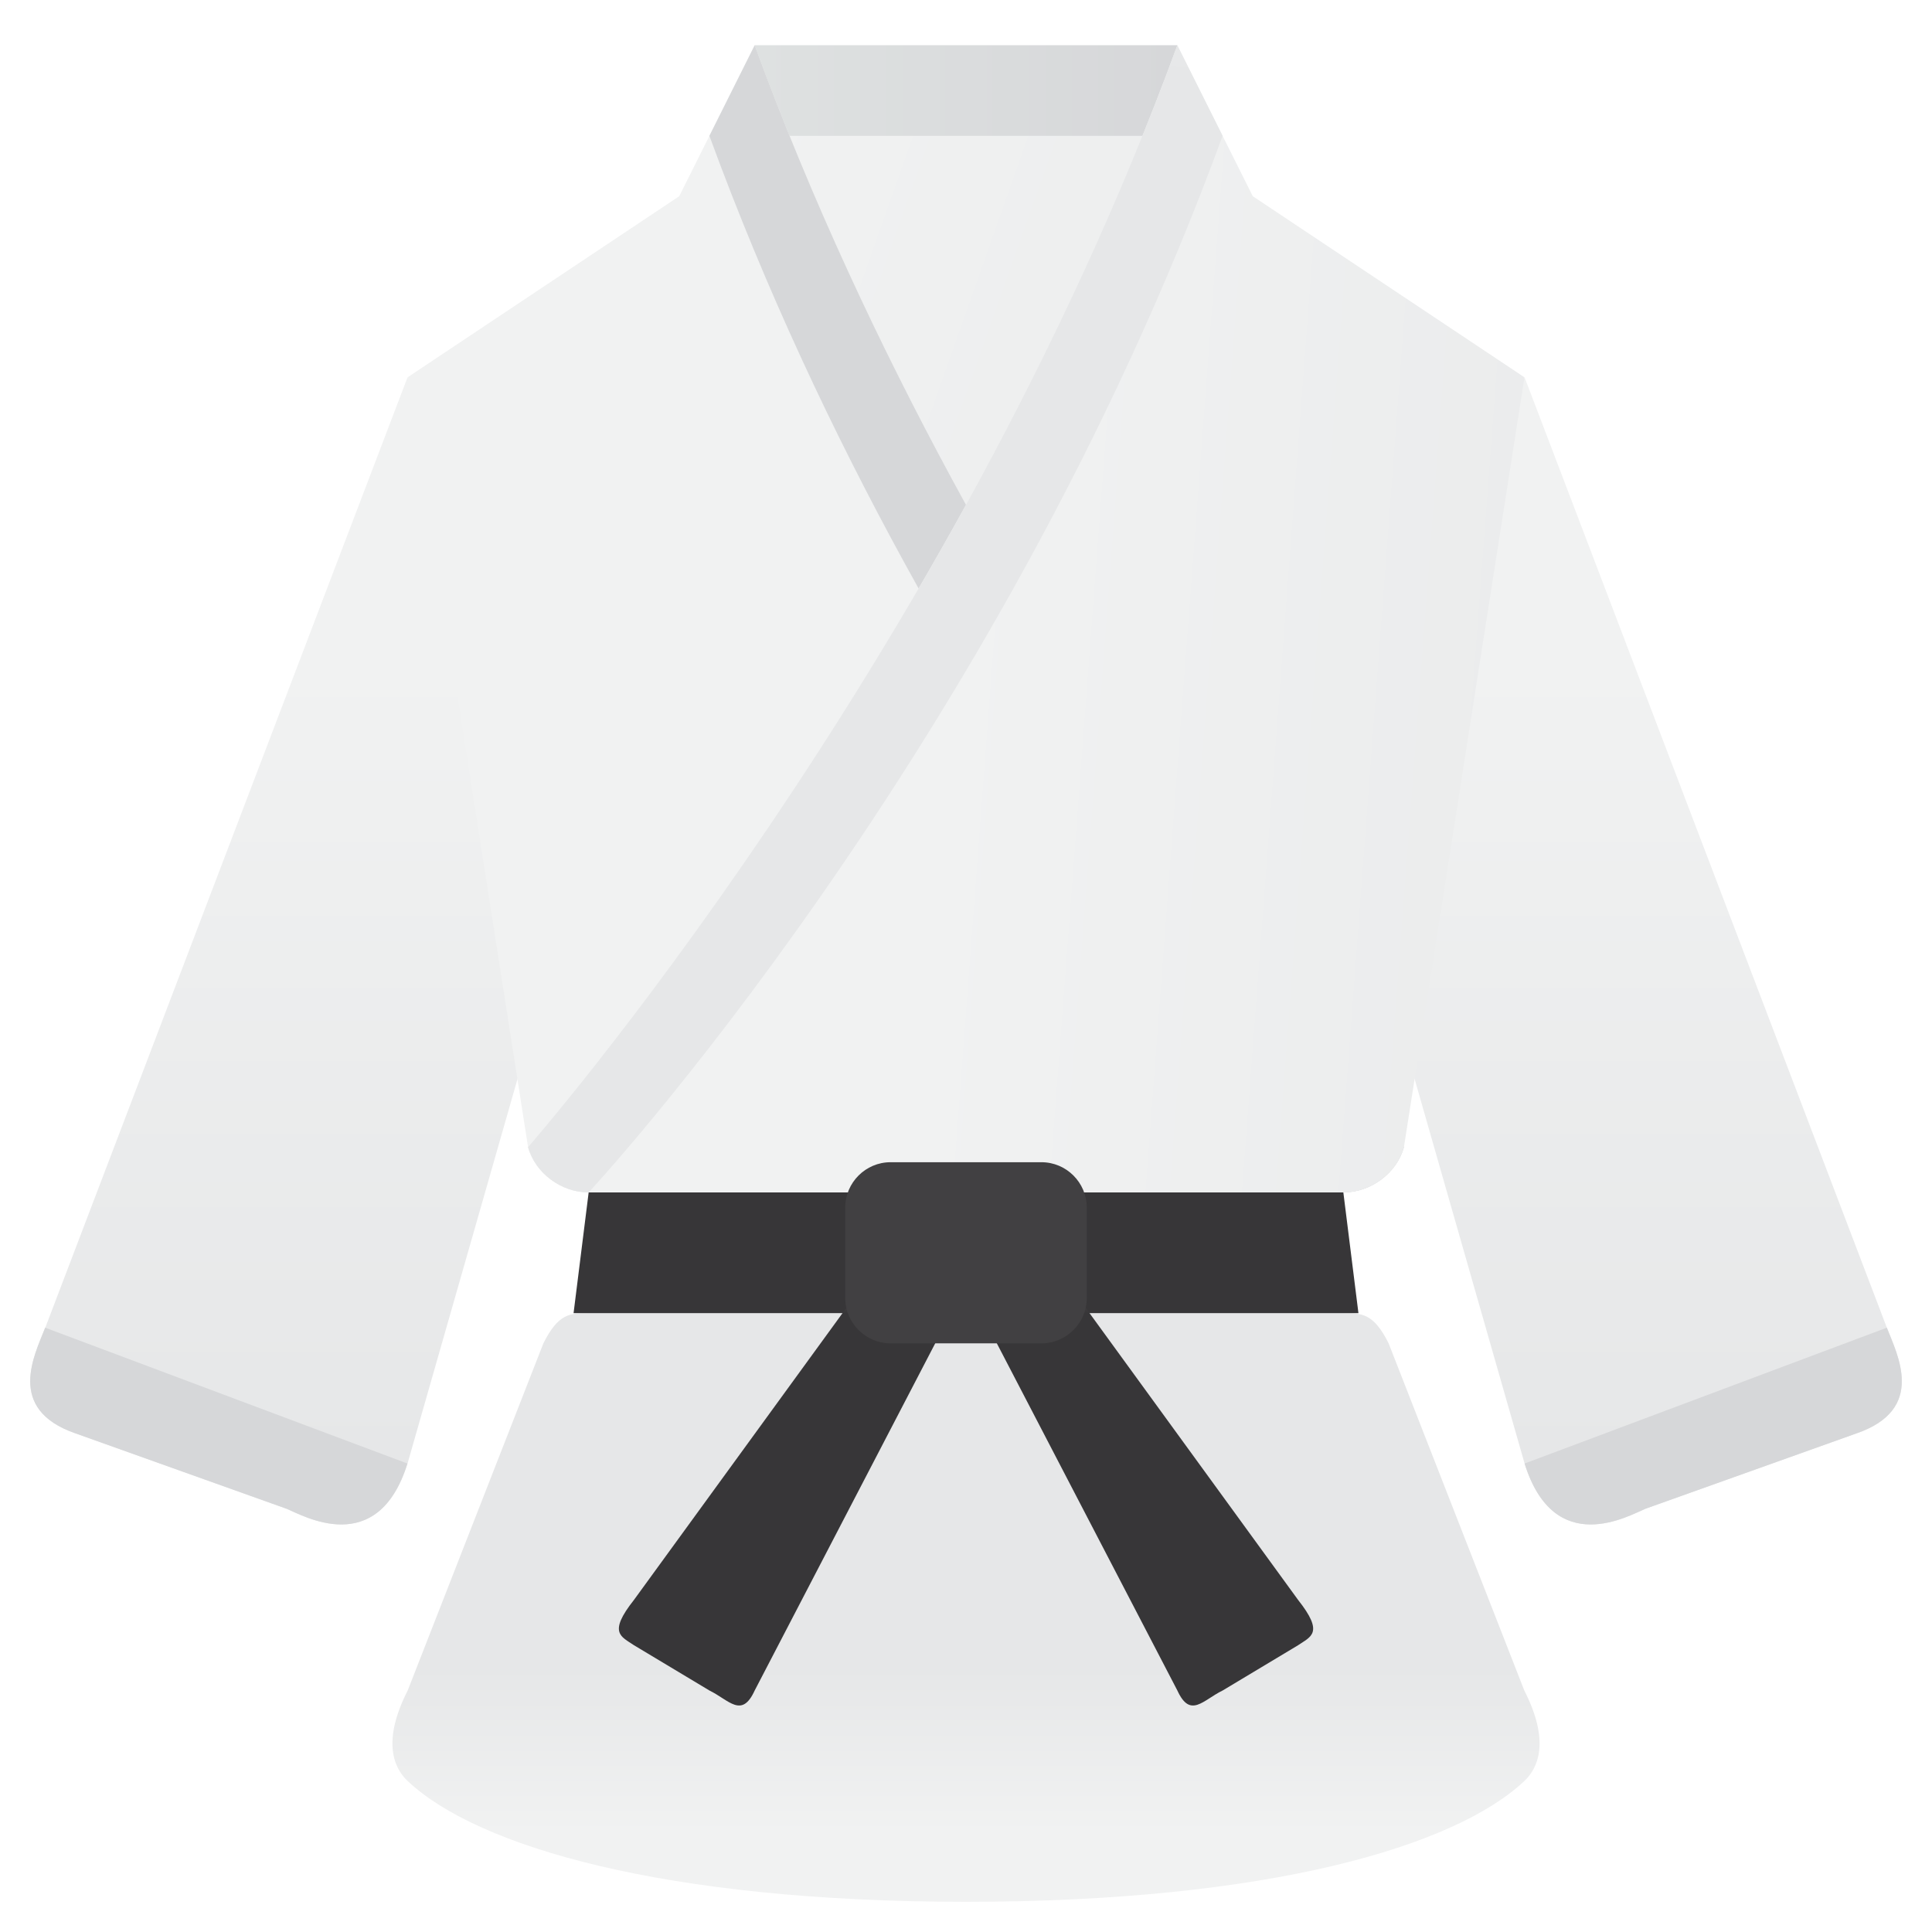
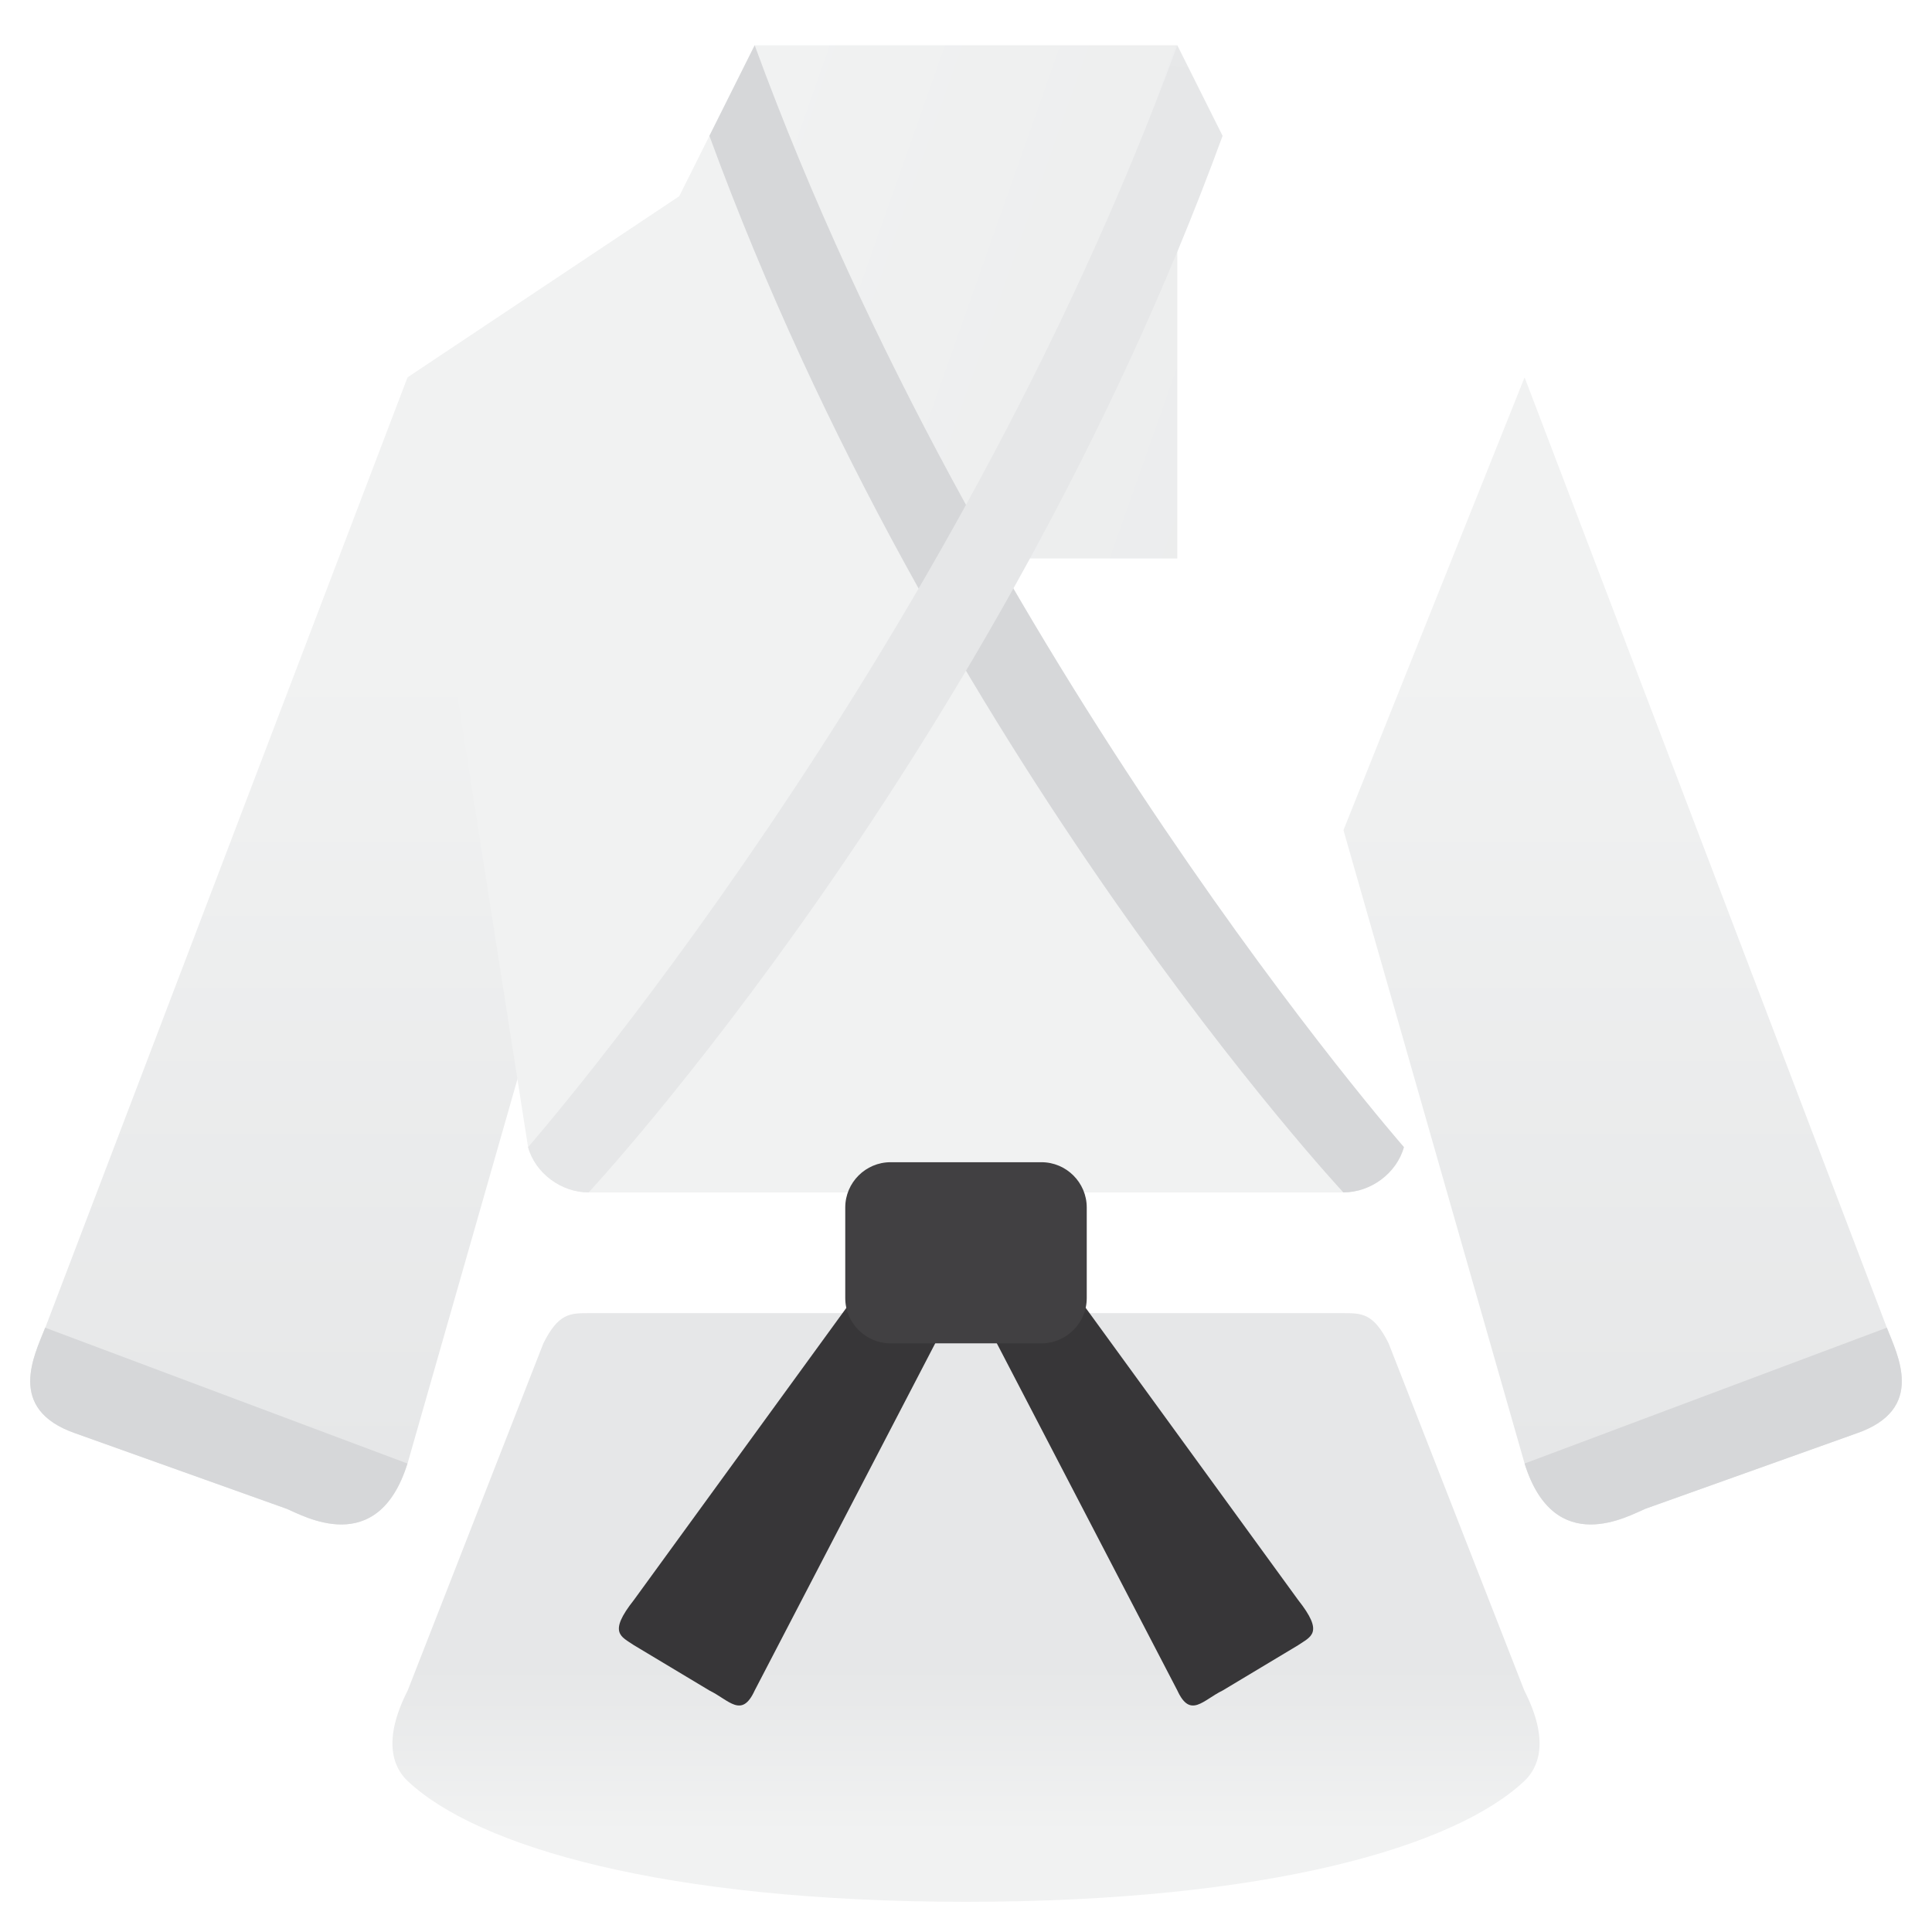
<svg xmlns="http://www.w3.org/2000/svg" width="512" height="512" viewBox="0 0 512 512" fill="none">
  <path d="M403.956 448L368 356C364 348 360.908 348 356 348H256H156C151.092 348 148 348 144 356L108.044 448C101.292 461.248 104.204 468.388 108.044 472C126.452 489.332 175.808 503.98 256 504C336.192 503.984 385.548 489.336 403.956 472C407.796 468.388 410.708 461.248 403.956 448Z" fill="url(#paint0_linear_2163_4915)" />
-   <path d="M360 348H152L156 316H356L360 348Z" fill="url(#paint1_linear_2163_4915)" />
  <path d="M108 100L12 351.848C9.248 358.972 1.5 373.432 20 379.848L76 399.848C80.248 401.584 100.084 413.18 108 387.848L156 220L108 100Z" fill="url(#paint2_linear_2163_4915)" />
  <path d="M404.032 100L500.032 351.848C502.784 358.972 510.532 373.432 492.032 379.848L436.032 399.848C431.784 401.584 411.948 413.18 404.032 387.848L356.032 220L404.032 100Z" fill="url(#paint3_linear_2163_4915)" />
  <path d="M200 12H312V148H200V12Z" fill="url(#paint4_linear_2163_4915)" />
-   <path d="M200 12H312V36H200V12Z" fill="url(#paint5_linear_2163_4915)" />
  <path d="M180 52L188 36L200 12C260 176 372.056 304 372.056 304C370.14 310.932 363.248 316 356.056 316H155.944C148.752 316 141.86 310.932 139.944 304L108 100L180 52Z" fill="url(#paint6_linear_2163_4915)" />
  <path d="M188 36L200 12C260 176 372.056 304 372.056 304C370.14 310.932 363.248 316 356.056 316H356C356 316 248 200 188 36Z" fill="url(#paint7_linear_2163_4915)" />
-   <path d="M332 52L324 36L312 12C252 176 139.944 304 139.944 304C141.86 310.932 148.752 316 155.944 316H356.056C363.248 316 370.14 310.932 372.056 304L404 100L332 52Z" fill="url(#paint8_linear_2163_4915)" />
  <path d="M324 36L312 12C252 176 139.944 304 139.944 304C141.86 310.932 148.752 316 155.944 316H156C156 316 264 200 324 36Z" fill="url(#paint9_linear_2163_4915)" />
  <path d="M188 448L168 436C164.628 433.684 161.036 432.8 168 424L232 336L252 348L200 448C196.564 455.5 193.24 450.556 188 448Z" fill="url(#paint10_linear_2163_4915)" />
  <path d="M324.012 448L344.012 436C347.384 433.684 350.976 432.8 344.012 424L280.012 336L260.012 348L312.012 448C315.452 455.5 318.776 450.556 324.012 448Z" fill="url(#paint11_linear_2163_4915)" />
  <path d="M276 356H236C229.4 356 224 350.6 224 344V320C224 313.4 229.4 308 236 308H276C282.6 308 288 313.4 288 320V344C288 350.6 282.6 356 276 356Z" fill="url(#paint12_linear_2163_4915)" />
  <path d="M436.032 399.848L492.032 379.848C510.532 373.432 502.784 358.972 500.032 351.848L404.032 387.848C411.948 413.18 431.784 401.584 436.032 399.848Z" fill="url(#paint13_linear_2163_4915)" />
  <path d="M75.968 399.848L19.968 379.848C1.468 373.432 9.216 358.972 11.968 351.848L107.968 387.848C100.052 413.18 80.216 401.584 75.968 399.848Z" fill="url(#paint14_linear_2163_4915)" />
  <defs>
    <linearGradient id="paint0_linear_2163_4915" x1="256" y1="486" x2="256" y2="441.98" gradientUnits="userSpaceOnUse">
      <stop stop-color="#F1F2F2" />
      <stop offset="1" stop-color="#E6E7E8" />
    </linearGradient>
    <linearGradient id="paint1_linear_2163_4915" x1="61.868" y1="332" x2="98.268" y2="332" gradientUnits="userSpaceOnUse">
      <stop stop-color="#967E7F" />
      <stop offset="1" stop-color="#373638" />
    </linearGradient>
    <linearGradient id="paint2_linear_2163_4915" x1="82.016" y1="175.016" x2="82.016" y2="387.452" gradientUnits="userSpaceOnUse">
      <stop stop-color="#F1F2F2" />
      <stop offset="1" stop-color="#E6E7E8" />
    </linearGradient>
    <linearGradient id="paint3_linear_2163_4915" x1="430.016" y1="175.016" x2="430.016" y2="387.452" gradientUnits="userSpaceOnUse">
      <stop stop-color="#F1F2F2" />
      <stop offset="1" stop-color="#E6E7E8" />
    </linearGradient>
    <linearGradient id="paint4_linear_2163_4915" x1="188.996" y1="56.368" x2="487.66" y2="161.704" gradientUnits="userSpaceOnUse">
      <stop stop-color="#F1F2F2" />
      <stop offset="1" stop-color="#E6E7E8" />
    </linearGradient>
    <linearGradient id="paint5_linear_2163_4915" x1="200" y1="24" x2="312" y2="24" gradientUnits="userSpaceOnUse">
      <stop stop-color="#DEE1E1" />
      <stop offset="1" stop-color="#D6D7D9" />
    </linearGradient>
    <linearGradient id="paint6_linear_2163_4915" x1="85.676" y1="159.556" x2="-100.56" y2="150.568" gradientUnits="userSpaceOnUse">
      <stop stop-color="#F1F2F2" />
      <stop offset="1" stop-color="#E6E7E8" />
    </linearGradient>
    <linearGradient id="paint7_linear_2163_4915" x1="195.22" y1="296.144" x2="229.84" y2="243.728" gradientUnits="userSpaceOnUse">
      <stop stop-color="#DEE1E1" />
      <stop offset="1" stop-color="#D6D7D9" />
    </linearGradient>
    <linearGradient id="paint8_linear_2163_4915" x1="250.964" y1="165.3" x2="530.64" y2="186.352" gradientUnits="userSpaceOnUse">
      <stop stop-color="#F1F2F2" />
      <stop offset="1" stop-color="#E6E7E8" />
    </linearGradient>
    <linearGradient id="paint9_linear_2163_4915" x1="243.028" y1="-48.912" x2="239.696" y2="17.088" gradientUnits="userSpaceOnUse">
      <stop stop-color="#F1F2F2" />
      <stop offset="1" stop-color="#E6E7E8" />
    </linearGradient>
    <linearGradient id="paint10_linear_2163_4915" x1="208.008" y1="327" x2="208.008" y2="348.128" gradientUnits="userSpaceOnUse">
      <stop stop-color="#967E7F" />
      <stop offset="1" stop-color="#373638" />
    </linearGradient>
    <linearGradient id="paint11_linear_2163_4915" x1="304.004" y1="327" x2="304.004" y2="348.128" gradientUnits="userSpaceOnUse">
      <stop stop-color="#967E7F" />
      <stop offset="1" stop-color="#373638" />
    </linearGradient>
    <linearGradient id="paint12_linear_2163_4915" x1="274.396" y1="198.628" x2="269.064" y2="237.296" gradientUnits="userSpaceOnUse">
      <stop stop-color="#58595B" />
      <stop offset="1" stop-color="#414042" />
    </linearGradient>
    <linearGradient id="paint13_linear_2163_4915" x1="454.016" y1="-9" x2="454.016" y2="92.08" gradientUnits="userSpaceOnUse">
      <stop stop-color="#DEE1E1" />
      <stop offset="1" stop-color="#D6D7D9" />
    </linearGradient>
    <linearGradient id="paint14_linear_2163_4915" x1="57.984" y1="-9" x2="57.984" y2="92.08" gradientUnits="userSpaceOnUse">
      <stop stop-color="#DEE1E1" />
      <stop offset="1" stop-color="#D6D7D9" />
    </linearGradient>
  </defs>
</svg>